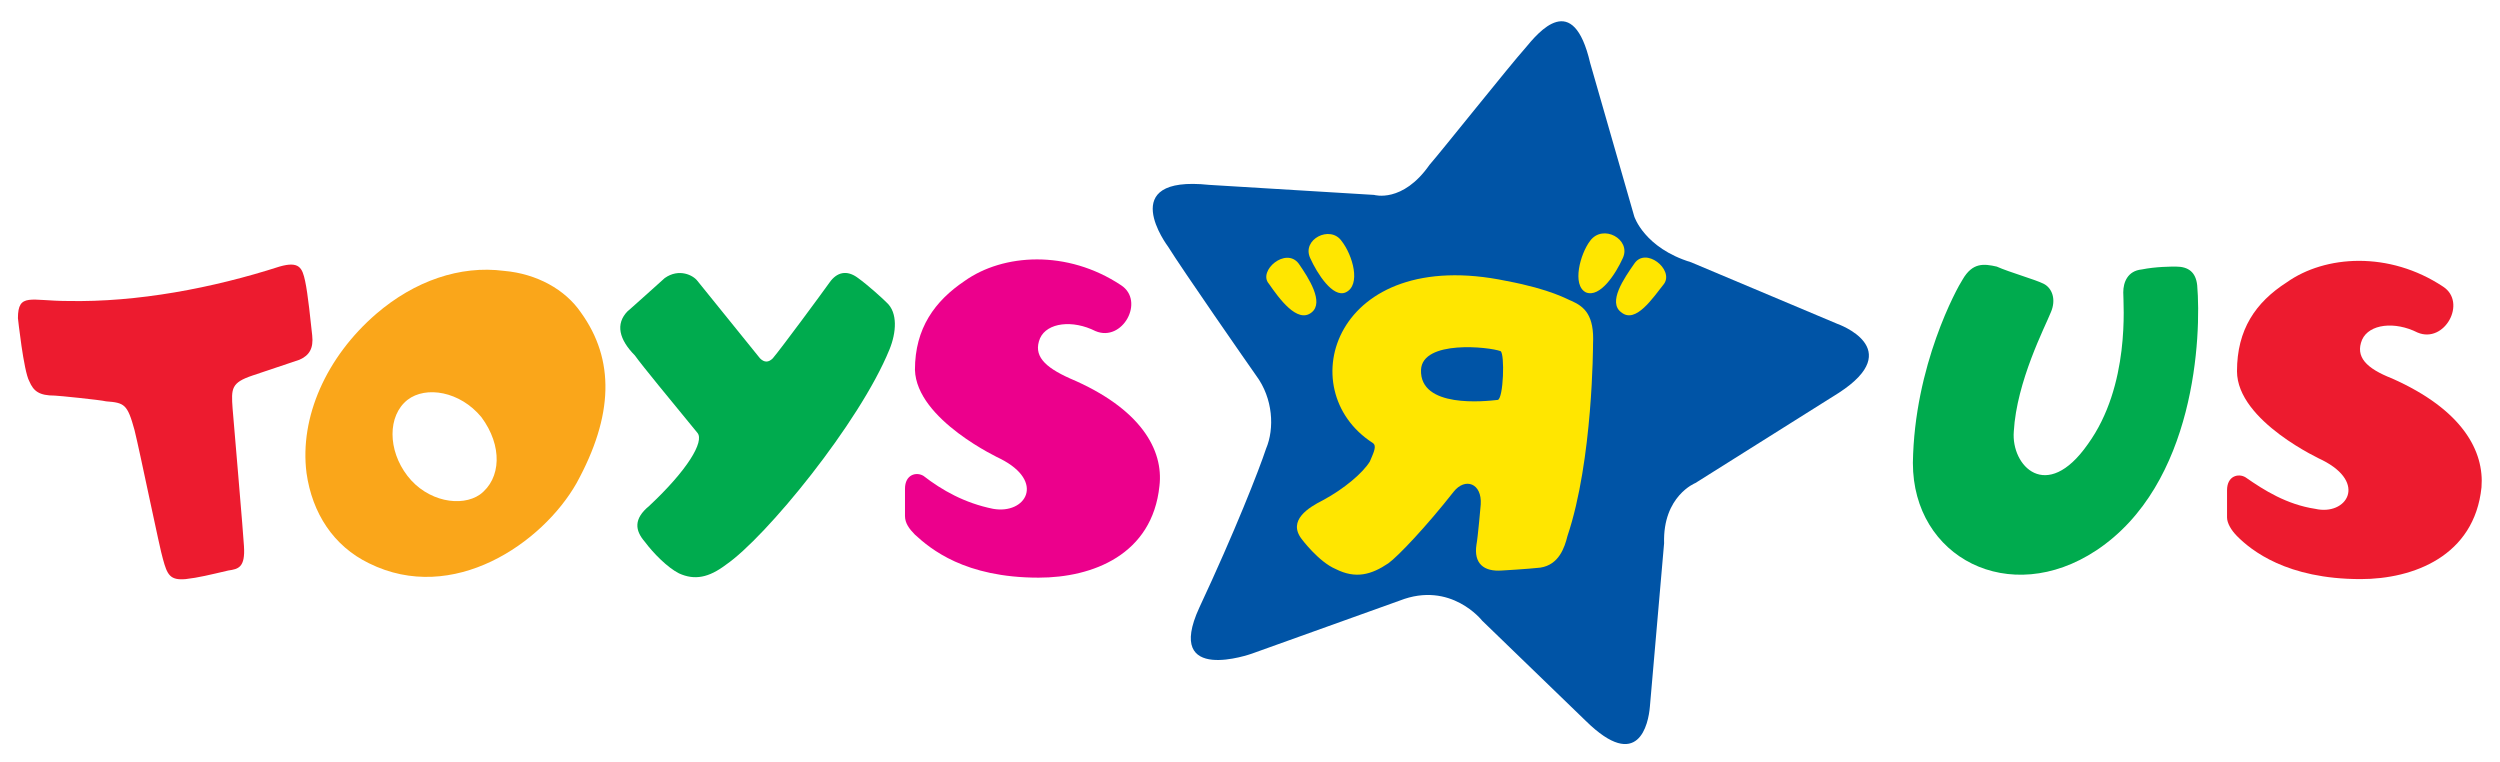
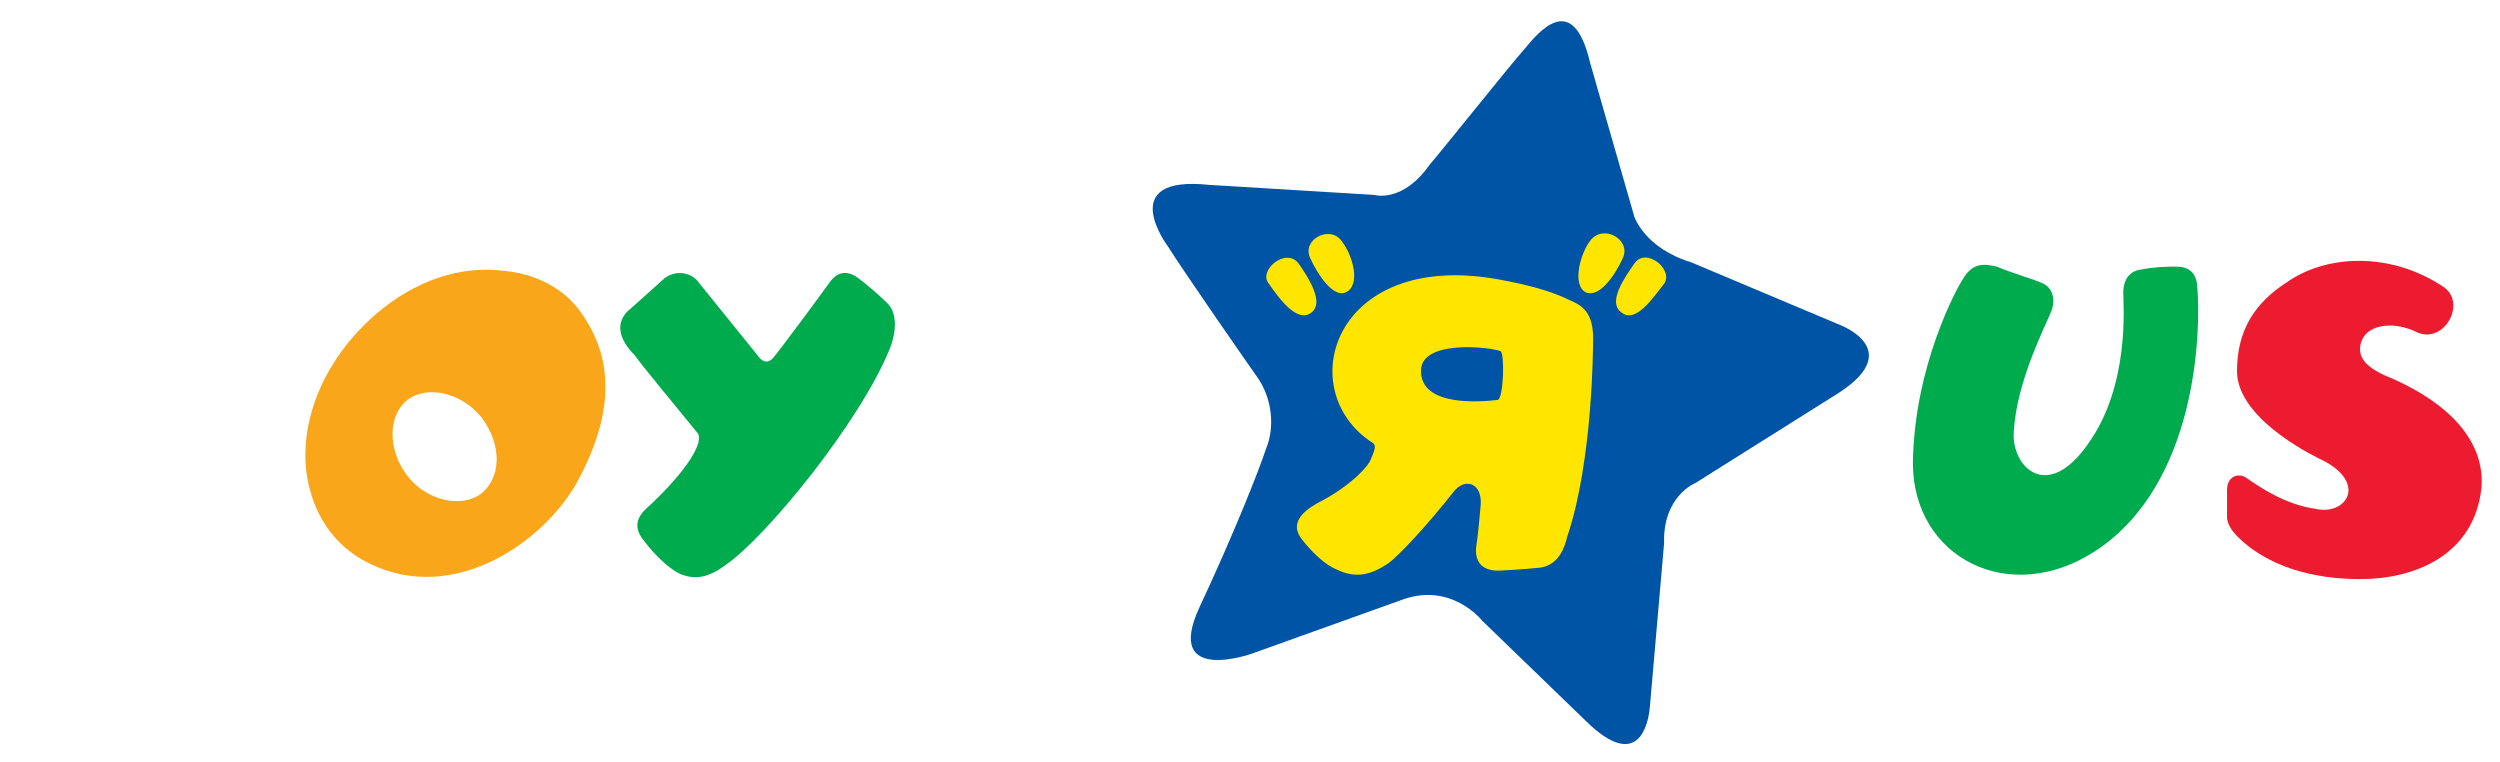
<svg xmlns="http://www.w3.org/2000/svg" width="990.783" height="301.883">
  <g>
    <title>background</title>
    <rect height="402" width="582" y="-1" x="-1" fill="none" id="canvas_background" />
  </g>
  <g>
    <title>Layer 1</title>
    <g id="g3">
      <path d="m462.887,97.697c0,0 -21.41,-28.408 16.336,-24.431l65.354,3.977c0,0 11.269,3.408 21.971,-11.931c4.507,-5.112 32.112,-39.77 37.746,-46.02c5.635,-6.816 19.156,-23.295 25.912,5.684l17.469,60.789c0,0 3.941,12.497 22.537,18.181l58.024,24.428c0,0 27.604,9.658 0.566,27.276l-56.903,35.783c0,0 -12.956,5.112 -12.396,23.868c0,0 -5.067,57.946 -5.634,64.763c-0.561,6.816 -4.508,26.132 -25.352,5.684l-41.127,-39.774c0,0 -12.396,-15.908 -32.673,-7.948l-58.593,21.02c0,0 -34.93,12.499 -20.847,-18.184c14.085,-30.111 23.664,-54.539 26.481,-63.06c3.378,-7.959 2.816,-19.887 -3.944,-28.976c-2.815,-3.975 -29.293,-42.04 -34.927,-51.129l0,0z" fill-rule="evenodd" fill="#0054a6" clip-rule="evenodd" id="path15" />
      <path d="m758.101,183.485c0.562,-38.634 17.464,-69.312 19.718,-72.725c3.941,-6.813 8.448,-6.247 13.516,-5.109c5.074,2.273 15.216,5.109 18.597,6.816c3.38,1.707 5.068,6.25 2.814,11.364c-2.254,5.678 -13.517,27.267 -14.649,47.154c-1.127,13.633 12.962,28.408 29.298,5.112c16.903,-23.295 14.083,-55.677 14.083,-60.223c0,-3.979 1.693,-8.52 7.327,-9.089c5.634,-1.135 11.829,-1.135 13.522,-1.135c5.068,0 7.882,2.273 8.448,7.385c1.688,19.882 -0.566,78.97 -40,105.102c-34.367,22.724 -72.674,2.848 -72.674,-34.652l0,0z" fill-rule="evenodd" fill="#00ab4e" clip-rule="evenodd" id="path17" />
      <path d="m276.408,111.329l24.788,30.681c1.69,1.704 3.38,1.704 5.071,0c3.38,-3.977 19.72,-26.135 22.534,-30.114c2.817,-3.972 6.761,-5.109 11.269,-1.701c3.944,2.842 9.578,7.954 11.269,9.658c4.507,3.979 3.944,11.931 1.127,18.75c-11.832,28.977 -49.015,74.424 -64.791,85.22c-6.761,5.112 -12.393,6.244 -18.59,3.408c-4.507,-2.276 -10.142,-7.949 -13.522,-12.5c-3.944,-4.54 -4.507,-9.092 1.69,-14.204c15.212,-14.203 21.974,-25.56 19.156,-28.968c-10.705,-13.071 -21.974,-26.706 -24.791,-30.683c-6.195,-6.25 -7.888,-12.5 -2.817,-17.612c-1.126,1.135 14.649,-13.068 14.649,-13.068c5.634,-3.979 11.268,-1.137 12.958,1.133l0,0z" fill-rule="evenodd" fill="#00ab4e" clip-rule="evenodd" id="path19" />
-       <path d="m26.829,119.285c27.608,0.566 57.466,-5.112 83.944,-13.635c7.888,-2.273 9.015,0.566 10.142,5.678c1.126,5.115 2.25,16.477 2.814,21.589c0.566,5.115 -1.124,7.957 -5.068,9.661l-18.593,6.247c-8.452,2.844 -8.452,5.121 -7.888,13.069c0,0 4.507,52.835 4.507,54.539c0.563,8.52 -2.251,9.092 -6.195,9.663c-7.327,1.704 -11.832,2.837 -16.903,3.408c-6.197,0.561 -7.324,-1.704 -9.015,-7.96c-1.127,-3.407 -9.015,-42.039 -11.269,-51.131c-2.814,-10.225 -3.941,-10.795 -11.266,-11.356c-2.253,-0.571 -19.153,-2.275 -20.283,-2.275c-6.198,0 -8.451,-1.704 -10.142,-5.684c-2.251,-3.977 -4.507,-24.997 -4.507,-24.997c0.002,-10.227 5.076,-6.816 19.722,-6.816l0,0l0,-0z" fill-rule="evenodd" fill="#ed1b2f" clip-rule="evenodd" id="path21" />
      <path d="m230.21,123.831c-6.198,-9.091 -17.466,-15.341 -30.422,-16.477c-17.466,-2.273 -35.493,3.974 -50.705,17.043c-19.717,17.045 -30.422,40.905 -27.605,63.067c2.251,15.908 10.703,28.969 24.788,35.784c33.242,16.479 68.732,-7.947 82.254,-31.815c14.646,-26.703 15.21,-48.855 1.69,-67.602l0,0zm-40,72.154c-7.324,5.112 -20.844,2.837 -28.731,-7.388c-7.891,-10.225 -7.891,-23.867 0,-30.111c7.324,-5.684 20.844,-3.408 29.295,6.816c8.451,11.367 7.888,24.428 -0.564,30.683l0,0z" fill-rule="evenodd" fill="#faa61a" clip-rule="evenodd" id="path23" />
-       <path d="m382.323,111.329c-11.832,7.957 -19.717,18.75 -19.717,35.227c0.561,19.879 33.802,35.226 33.802,35.226c18.027,9.092 10.139,22.152 -2.817,19.877c-11.269,-2.265 -20.283,-7.377 -27.605,-13.061c-2.82,-1.704 -7.327,-0.571 -7.327,5.112c0,2.836 0,10.796 0,10.796c0,2.836 1.69,5.111 3.947,7.388c6.195,5.672 19.717,17.04 49.012,17.04c21.41,0 45.068,-9.092 47.888,-36.356c1.69,-14.204 -7.325,-30.683 -35.493,-42.611c-10.142,-4.549 -14.649,-9.092 -11.832,-15.911c2.817,-6.25 12.956,-7.385 21.971,-2.842c10.705,4.546 19.72,-11.928 10.142,-18.178c-21.407,-14.204 -46.761,-12.5 -61.971,-1.707l0,0l0,-0z" fill-rule="evenodd" fill="#ec008c" clip-rule="evenodd" id="path25" />
      <path d="m906.268,111.895c-12.396,7.957 -19.717,18.752 -19.717,35.226c0,19.884 33.799,35.22 33.799,35.22c18.03,9.092 9.582,22.164 -2.813,19.316c-11.269,-1.704 -20.283,-7.377 -27.605,-12.489c-2.819,-1.704 -7.327,-0.571 -7.327,5.112c0,2.837 0,10.796 0,10.796c0,2.265 1.693,5.112 3.947,7.376c5.634,5.685 19.717,17.052 49.015,17.052c20.844,0 45.068,-9.092 47.883,-36.367c1.127,-14.203 -7.322,-30.672 -35.493,-43.171c-10.136,-3.98 -14.649,-8.523 -11.829,-15.342c2.82,-6.25 12.962,-7.385 21.971,-2.842c10.708,4.546 19.717,-11.931 10.142,-18.181c-21.407,-14.2 -46.764,-12.497 -61.973,-1.706l0,0z" fill-rule="evenodd" fill="#ed1b2f" clip-rule="evenodd" id="path27" />
      <path d="m533.31,115.874c-5.073,2.273 -11.269,-7.385 -14.083,-13.635c-3.38,-7.385 7.883,-13.066 12.396,-6.819c4.506,5.684 7.882,17.616 1.687,20.454l0,0z" fill-rule="evenodd" fill="#ffe600" clip-rule="evenodd" id="path29" />
      <path d="m519.786,123.831c-5.634,4.543 -12.955,-5.684 -16.899,-11.364c-4.508,-5.112 6.758,-14.77 11.832,-7.954c3.941,5.681 10.141,15.339 5.067,19.318l0,0z" fill-rule="evenodd" fill="#ffe600" clip-rule="evenodd" id="path31" />
      <path d="m631.339,136.328c0,0 0,46.013 -10.143,76.125c-1.127,4.553 -3.38,11.368 -10.707,12.5c-5.068,0.572 -15.21,1.144 -15.21,1.144c-7.321,0.561 -11.269,-2.848 -10.142,-10.224c0.566,-2.848 1.693,-15.919 1.693,-15.919c0.561,-8.521 -6.195,-10.785 -10.702,-5.112c-10.708,13.644 -21.977,25.571 -25.918,28.407c-6.761,4.552 -12.961,6.256 -20.844,2.276c-6.761,-2.837 -13.521,-11.929 -13.521,-11.929c-5.635,-7.387 2.814,-12.499 8.448,-15.347c8.448,-4.54 15.775,-10.785 18.59,-15.336c1.693,-3.979 2.82,-6.244 1.127,-7.388c-32.673,-21.02 -15.21,-78.398 52.962,-64.197c18.023,3.411 24.224,7.388 25.911,7.957c5.075,2.27 9.015,5.681 8.456,17.043l0,0zm-36.626,2.842c-4.507,-1.707 -30.985,-4.546 -31.546,7.385c-0.561,15.339 25.352,12.502 30.425,11.931c2.254,-0.571 2.814,-18.181 1.121,-19.316l0,0z" fill-rule="evenodd" fill="#ffe600" clip-rule="evenodd" id="path33" />
      <path d="m628.519,115.874c5.634,2.273 11.829,-7.385 14.649,-13.635c3.38,-7.385 -7.889,-13.635 -12.962,-6.819c-3.941,5.116 -7.322,17.616 -1.687,20.454l0,0z" fill-rule="evenodd" fill="#ffe600" clip-rule="evenodd" id="path35" />
      <path d="m642.607,123.831c5.628,4.543 12.39,-5.684 16.896,-11.364c3.947,-5.681 -7.321,-14.77 -11.829,-7.954c-3.947,5.681 -10.707,15.339 -5.067,19.318l0,0z" fill-rule="evenodd" fill="#ffe600" clip-rule="evenodd" id="path37" />
    </g>
  </g>
</svg>